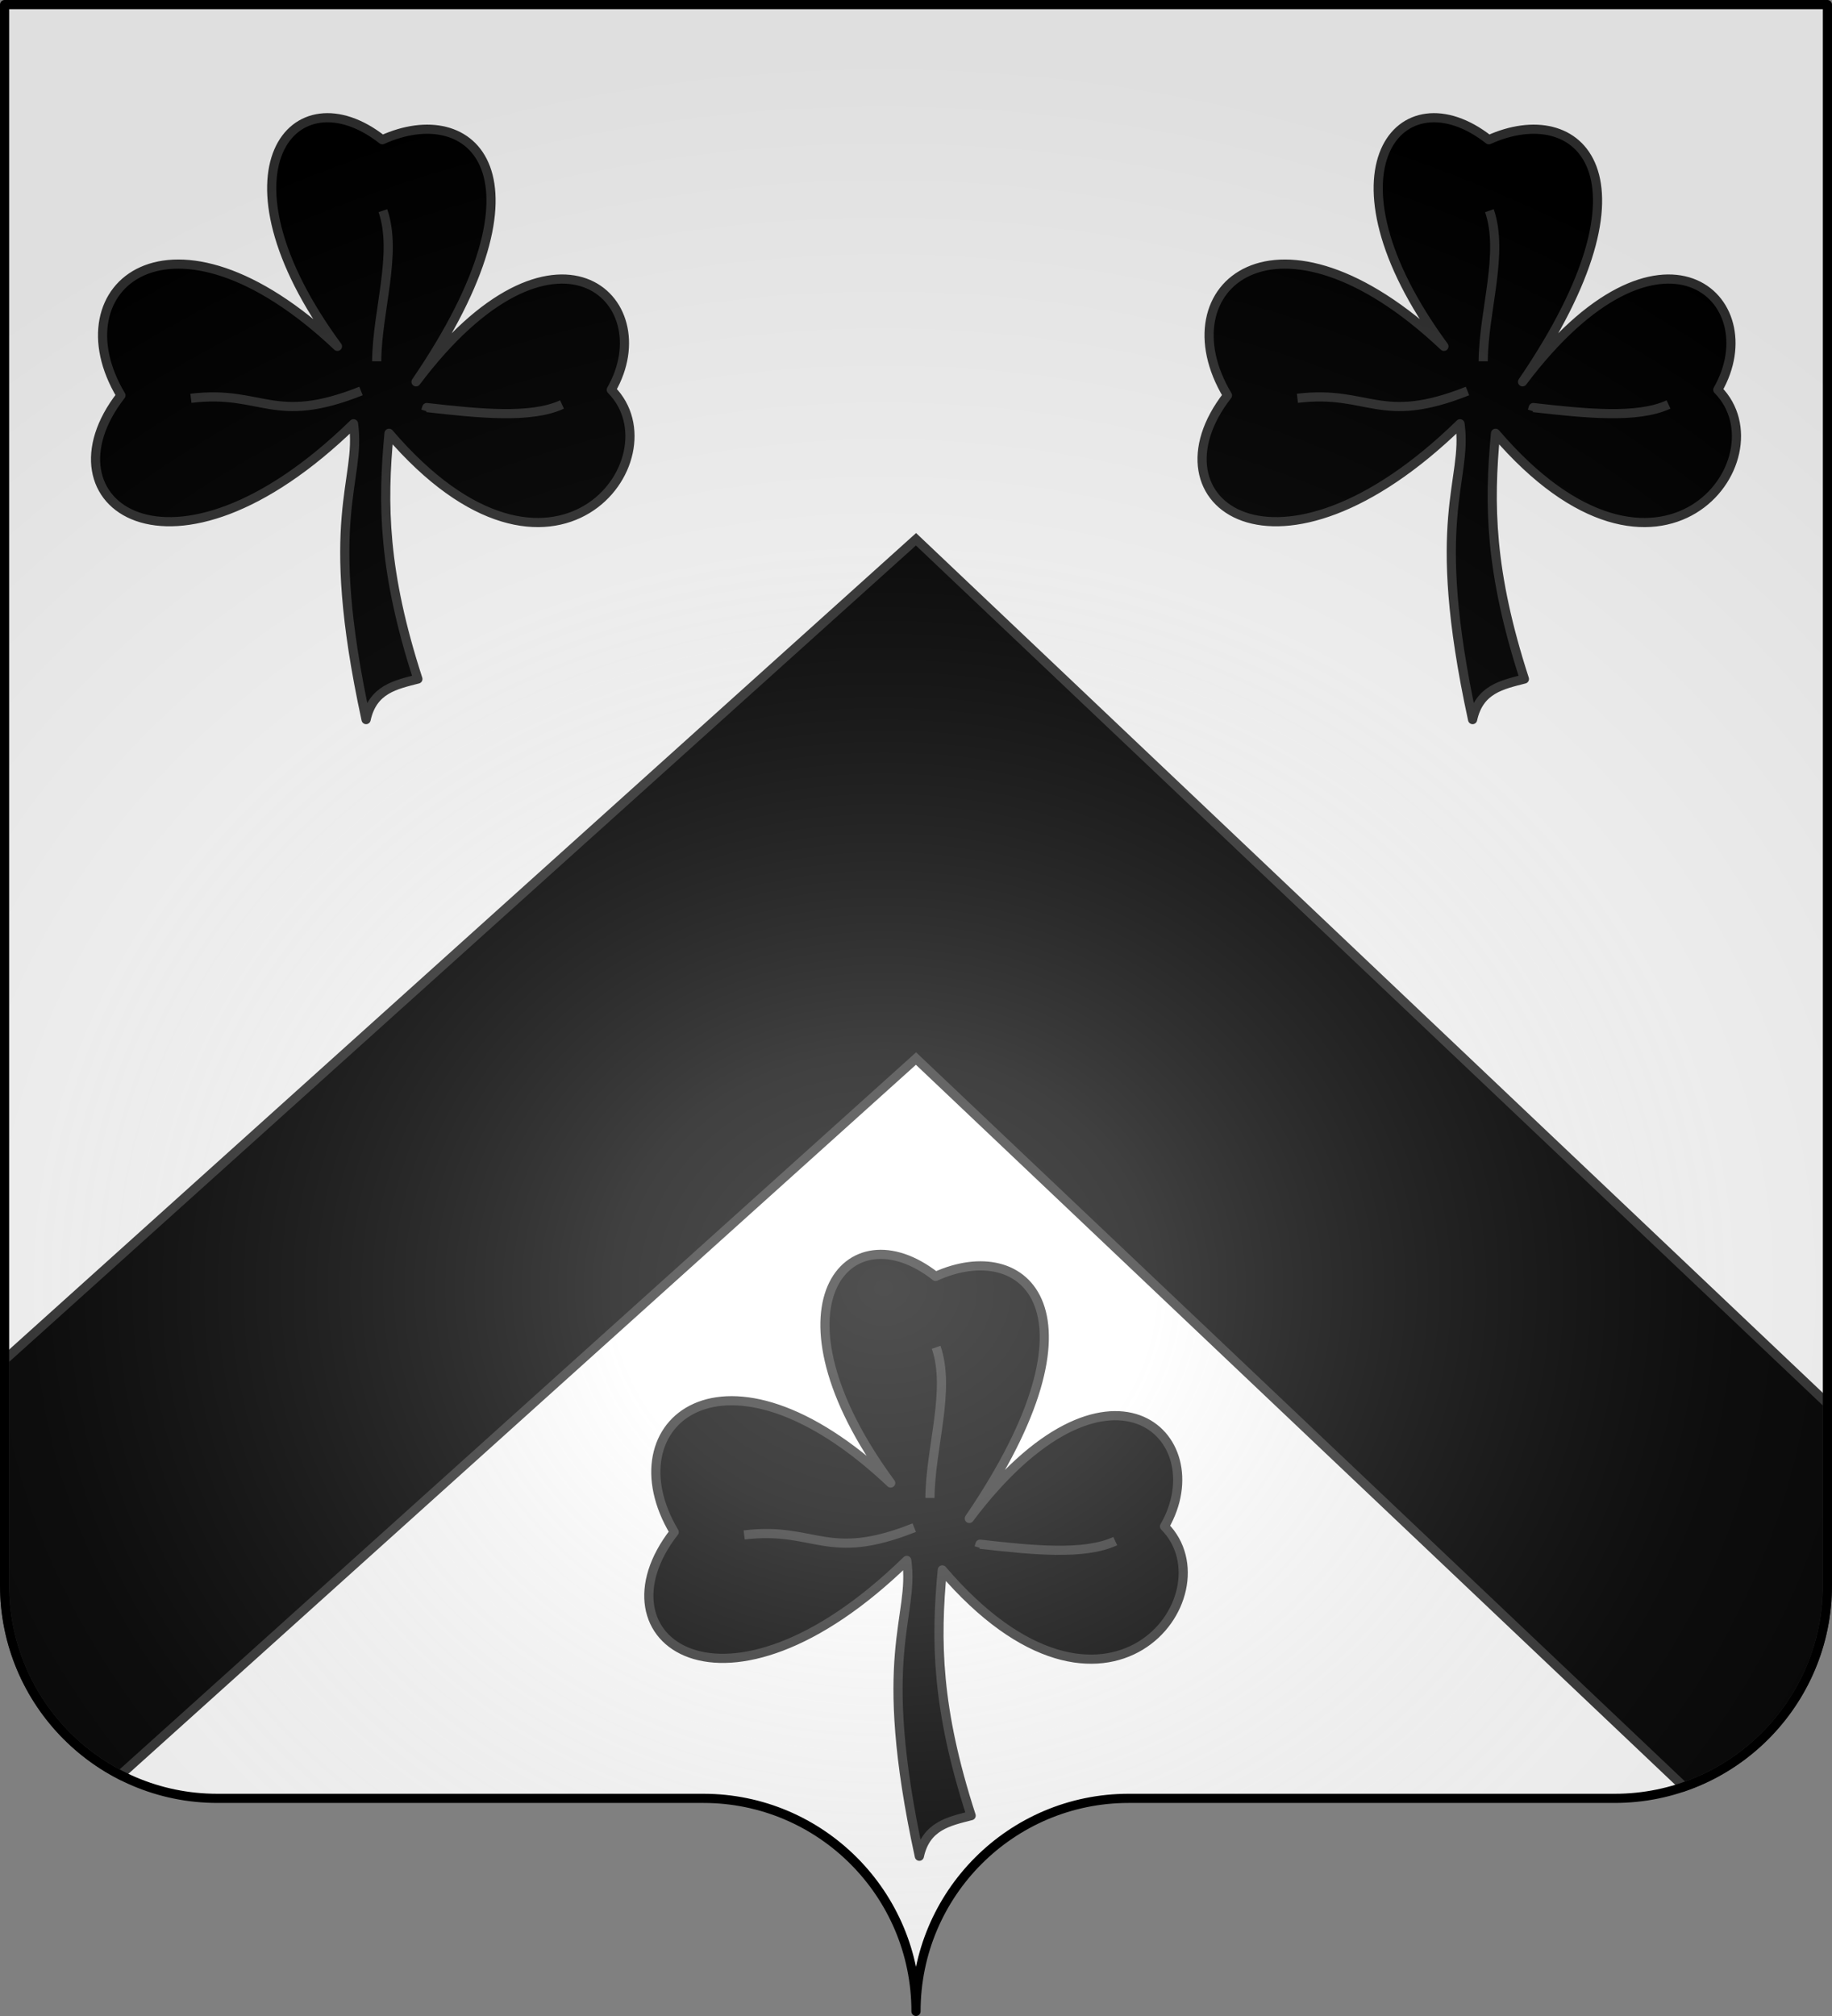
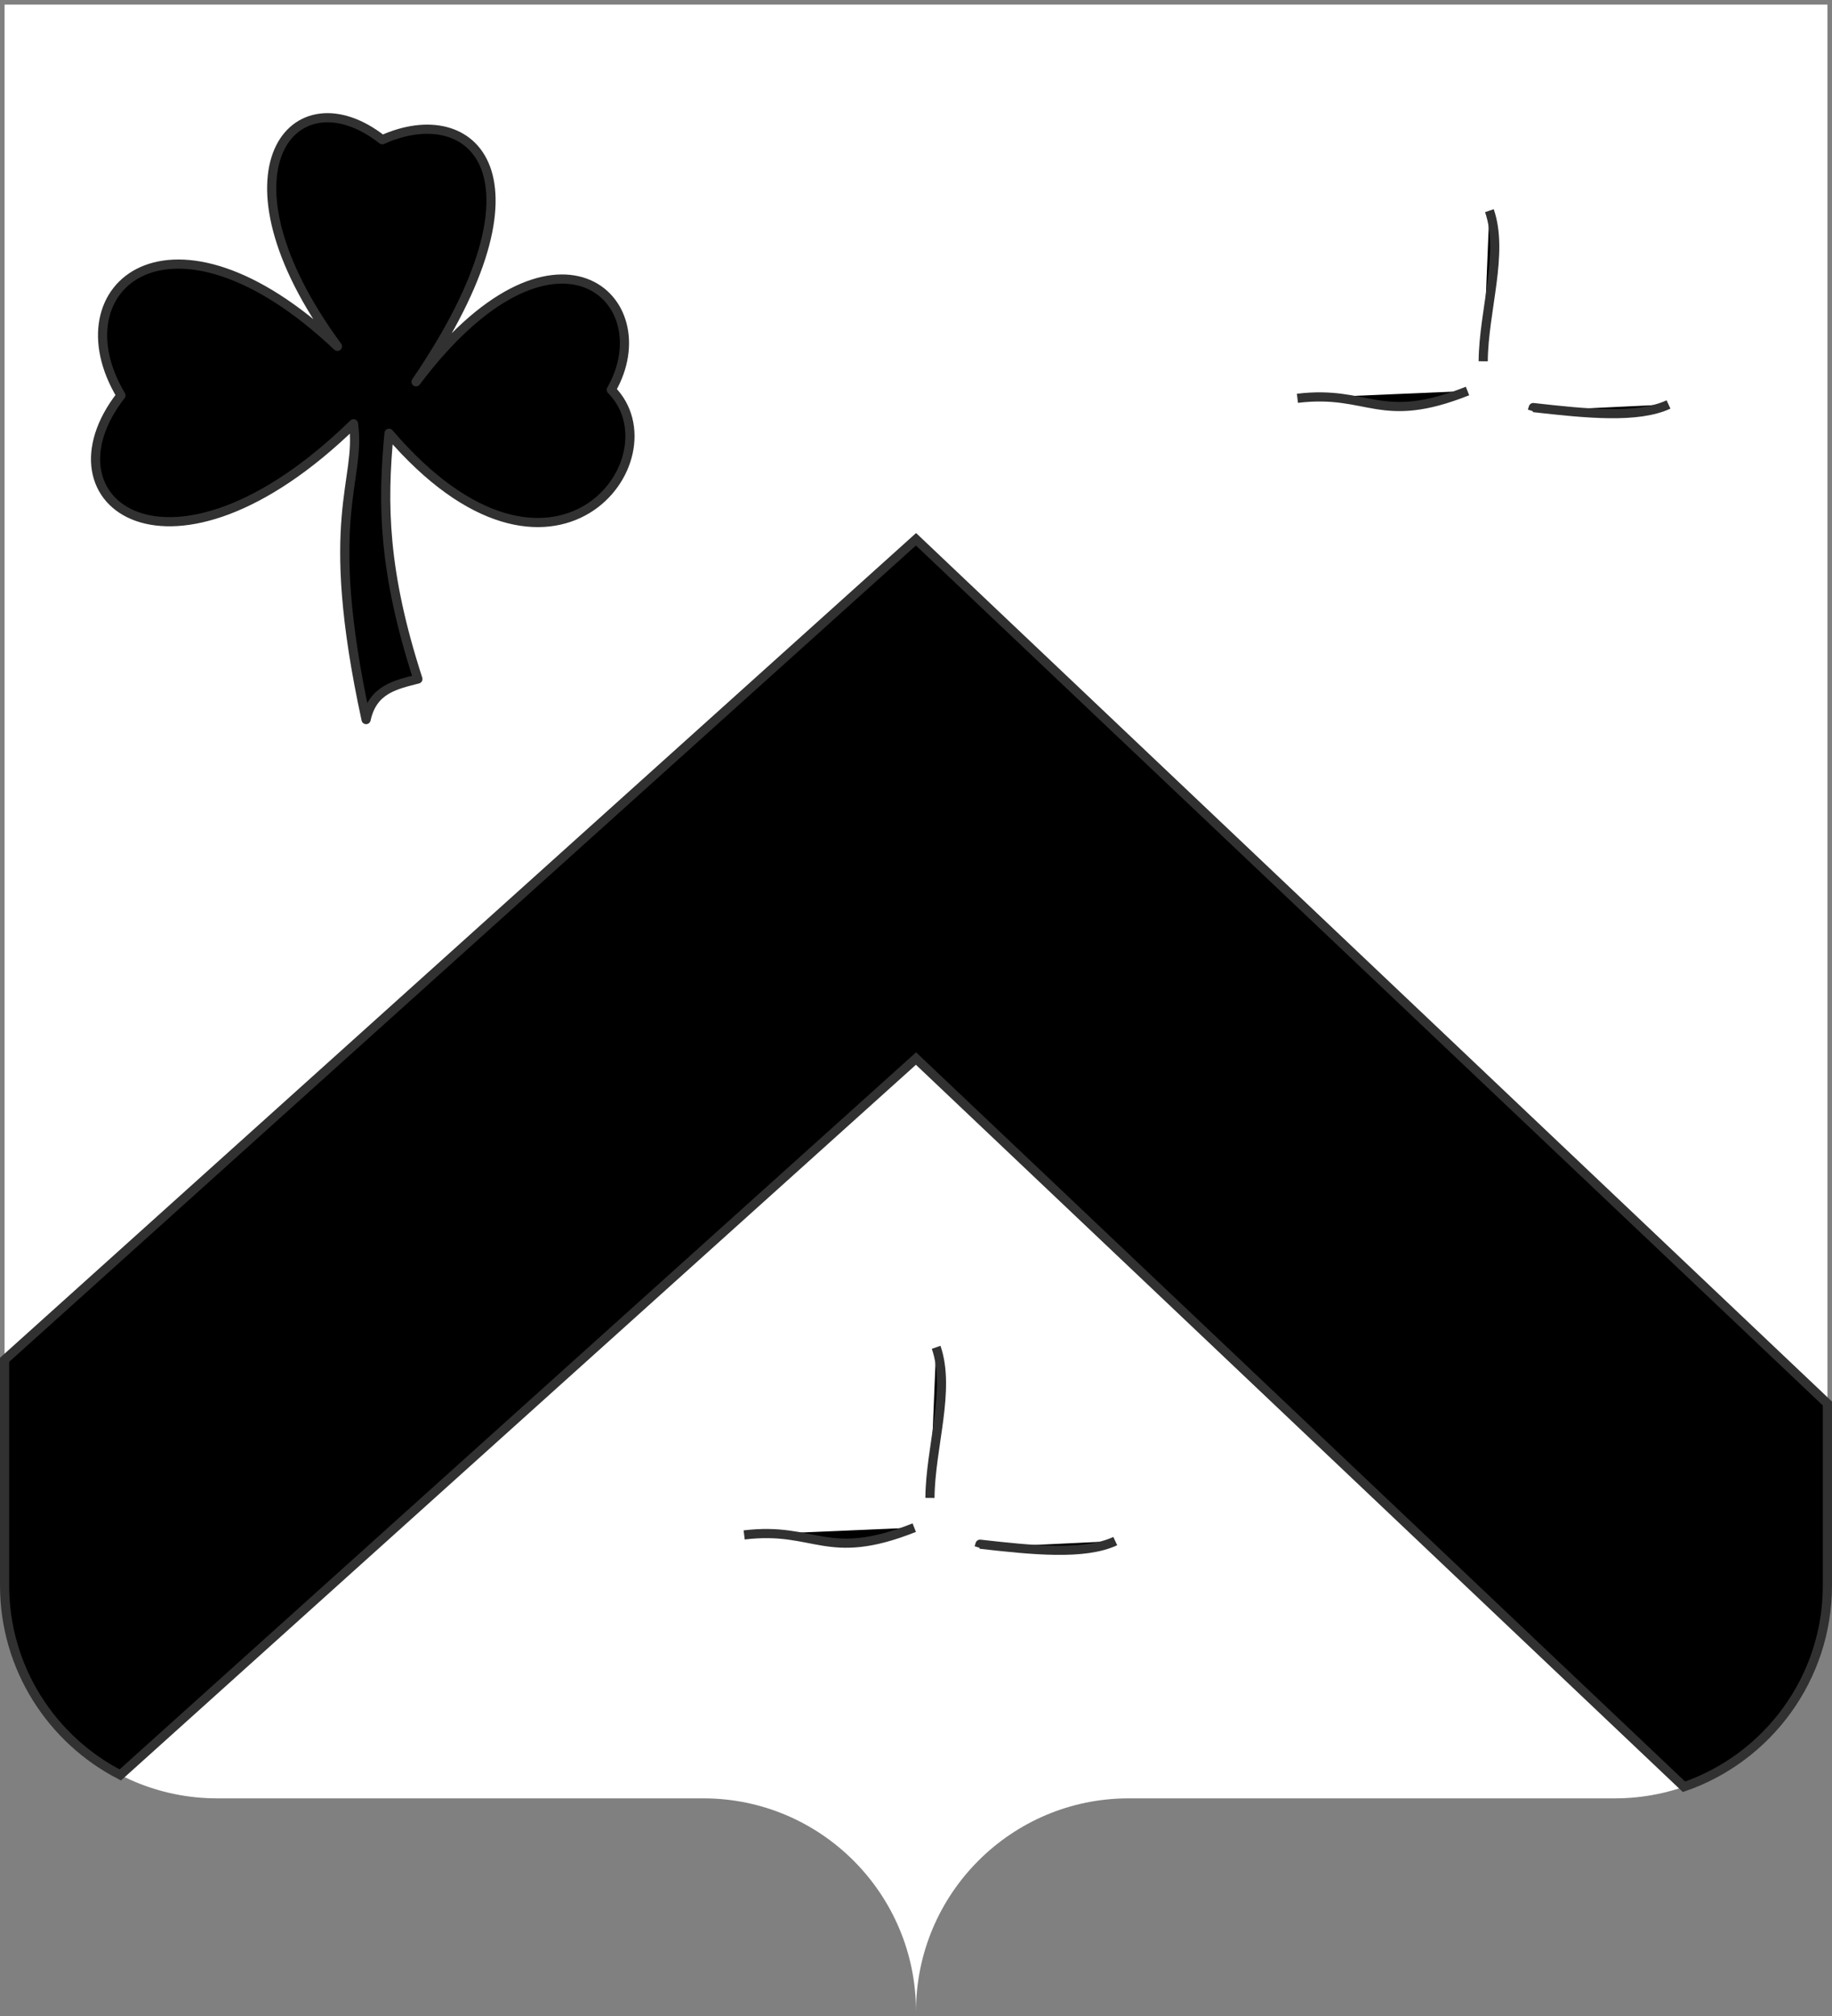
<svg xmlns="http://www.w3.org/2000/svg" xmlns:xlink="http://www.w3.org/1999/xlink" width="600" height="660" version="1.0">
  <rect width="100%" height="100%" fill="#808080" stroke="none" />
  <desc>Flag of Canton of Valais (Wallis)</desc>
  <defs>
    <radialGradient xlink:href="#a" id="b" cx="285.186" cy="200.448" r="300" fx="285.186" fy="200.448" gradientTransform="matrix(1.551 0 0 1.35 -77.894 353.461)" gradientUnits="userSpaceOnUse" />
    <linearGradient id="a">
      <stop offset="0" style="stop-color:white;stop-opacity:.314" />
      <stop offset=".19" style="stop-color:white;stop-opacity:.251" />
      <stop offset=".6" style="stop-color:#6b6b6b;stop-opacity:.125" />
      <stop offset="1" style="stop-color:black;stop-opacity:.125" />
    </linearGradient>
  </defs>
  <g style="display:inline">
    <g style="fill:#fff">
      <g style="display:inline;fill:#fff;stroke:none">
        <path d="M375 860.862c0-38.504 31.203-69.753 69.65-69.753h159.2c38.447 0 69.65-31.25 69.65-69.754V203.862h-597v517.493c0 38.504 31.203 69.754 69.65 69.754h159.2c38.447 0 69.65 31.25 69.65 69.753" style="display:inline;fill:#fff;fill-opacity:1;fill-rule:nonzero;stroke:none;stroke-width:3;stroke-linecap:round;stroke-linejoin:round;stroke-miterlimit:4;stroke-dasharray:none;stroke-dashoffset:0;stroke-opacity:1" transform="translate(-75 -202.362)" />
      </g>
    </g>
  </g>
  <g style="display:inline">
    <path d="M300 176.547 1.5 445.184v73.83c0 27.046 15.407 50.495 37.895 62.066L300 346.547l251.524 238.416c27.322-9.43 46.976-35.397 46.976-65.95V459.49z" style="display:inline;opacity:1;fill:#000;fill-opacity:1;fill-rule:evenodd;stroke:#313131;stroke-width:3;stroke-linecap:butt;stroke-linejoin:miter;stroke-miterlimit:4;stroke-dasharray:none;stroke-opacity:1" />
    <g style="fill:#000;stroke:#313131;stroke-width:.913;stroke-opacity:1">
      <path d="M36.849 141.246C17.5 108.923 51.689 79.46 101.6 126.59c-38.66-52.618-12.775-82.392 13.427-61.77 26.828-12.137 52.269 10.546 10.085 72.374 41.434-55.02 73.902-24.66 58.396 2.376 20.232 20.48-17.346 70.369-66.475 13.006-2.009 21.176-1.784 41.346 8.632 73.468-6.625 1.715-13.505 3.024-15.492 12.135-13.229-60.86-1.385-70.984-3.761-88.445-54.774 53.412-94.438 23.445-69.563-8.49z" style="fill:#000;fill-opacity:1;fill-rule:evenodd;stroke:#313131;stroke-width:2.74;stroke-linecap:butt;stroke-linejoin:round;stroke-miterlimit:4;stroke-dasharray:none;stroke-opacity:1" transform="matrix(1.095 0 0 1.095 -.74 -25.225)" />
-       <path d="M168.77 143.961c-9.291 4.319-24.797 2.692-40.447.928l-.314 1.02M115.198 86.02c4.415 12.75-1.737 29.888-1.856 45.039M108.65 139.937c-26.278 10.463-29.39-.402-50.873 2.18" style="fill:#000;fill-opacity:1;fill-rule:evenodd;stroke:#313131;stroke-width:2.74;stroke-linecap:butt;stroke-linejoin:round;stroke-miterlimit:4;stroke-dasharray:none;stroke-opacity:1" transform="matrix(1.095 0 0 1.095 -.74 -25.225)" />
    </g>
    <g style="fill:#000;stroke:#313131;stroke-width:.913;stroke-opacity:1">
-       <path d="M36.849 141.246C17.5 108.923 51.689 79.46 101.6 126.59c-38.66-52.618-12.775-82.392 13.427-61.77 26.828-12.137 52.269 10.546 10.085 72.374 41.434-55.02 73.902-24.66 58.396 2.376 20.232 20.48-17.346 70.369-66.475 13.006-2.009 21.176-1.784 41.346 8.632 73.468-6.625 1.715-13.505 3.024-15.492 12.135-13.229-60.86-1.385-70.984-3.761-88.445-54.774 53.412-94.438 23.445-69.563-8.49z" style="fill:#000;fill-opacity:1;fill-rule:evenodd;stroke:#313131;stroke-width:2.74;stroke-linecap:butt;stroke-linejoin:round;stroke-miterlimit:4;stroke-dasharray:none;stroke-opacity:1" transform="matrix(1.095 0 0 1.095 361.653 -25.225)" />
      <path d="M168.77 143.961c-9.291 4.319-24.797 2.692-40.447.928l-.314 1.02M115.198 86.02c4.415 12.75-1.737 29.888-1.856 45.039M108.65 139.937c-26.278 10.463-29.39-.402-50.873 2.18" style="fill:#000;fill-opacity:1;fill-rule:evenodd;stroke:#313131;stroke-width:2.74;stroke-linecap:butt;stroke-linejoin:round;stroke-miterlimit:4;stroke-dasharray:none;stroke-opacity:1" transform="matrix(1.095 0 0 1.095 361.653 -25.225)" />
    </g>
    <g style="fill:#000;stroke:#313131;stroke-width:.913;stroke-opacity:1">
-       <path d="M36.849 141.246C17.5 108.923 51.689 79.46 101.6 126.59c-38.66-52.618-12.775-82.392 13.427-61.77 26.828-12.137 52.269 10.546 10.085 72.374 41.434-55.02 73.902-24.66 58.396 2.376 20.232 20.48-17.346 70.369-66.475 13.006-2.009 21.176-1.784 41.346 8.632 73.468-6.625 1.715-13.505 3.024-15.492 12.135-13.229-60.86-1.385-70.984-3.761-88.445-54.774 53.412-94.438 23.445-69.563-8.49z" style="fill:#000;fill-opacity:1;fill-rule:evenodd;stroke:#313131;stroke-width:2.74;stroke-linecap:butt;stroke-linejoin:round;stroke-miterlimit:4;stroke-dasharray:none;stroke-opacity:1" transform="matrix(1.095 0 0 1.095 180.457 346.89)" />
      <path d="M168.77 143.961c-9.291 4.319-24.797 2.692-40.447.928l-.314 1.02M115.198 86.02c4.415 12.75-1.737 29.888-1.856 45.039M108.65 139.937c-26.278 10.463-29.39-.402-50.873 2.18" style="fill:#000;fill-opacity:1;fill-rule:evenodd;stroke:#313131;stroke-width:2.74;stroke-linecap:butt;stroke-linejoin:round;stroke-miterlimit:4;stroke-dasharray:none;stroke-opacity:1" transform="matrix(1.095 0 0 1.095 180.457 346.89)" />
    </g>
  </g>
  <g style="display:inline">
-     <path d="M76.5 203.862v517.491c0 38.505 31.203 69.755 69.65 69.755h159.2c38.447 0 69.65 31.25 69.65 69.754 0-38.504 31.203-69.754 69.65-69.754h159.2c38.447 0 69.65-31.25 69.65-69.755v-517.49z" style="fill:url(#b);fill-opacity:1;fill-rule:evenodd;stroke:none;stroke-width:3;stroke-linecap:butt;stroke-linejoin:miter;stroke-miterlimit:4;stroke-dasharray:none;stroke-opacity:1;display:inline" transform="translate(-75 -202.362)" />
-   </g>
+     </g>
  <g style="display:inline">
-     <path d="M375 860.862c0-38.504 31.203-69.753 69.65-69.753h159.2c38.447 0 69.65-31.25 69.65-69.754V203.862h-597v517.493c0 38.504 31.203 69.754 69.65 69.754h159.2c38.447 0 69.65 31.25 69.65 69.753" style="fill:none;fill-opacity:1;fill-rule:nonzero;stroke:#000;stroke-width:3;stroke-linecap:round;stroke-linejoin:round;stroke-miterlimit:4;stroke-dasharray:none;stroke-dashoffset:0;stroke-opacity:1;display:inline" transform="translate(-75 -202.362)" />
-   </g>
+     </g>
</svg>